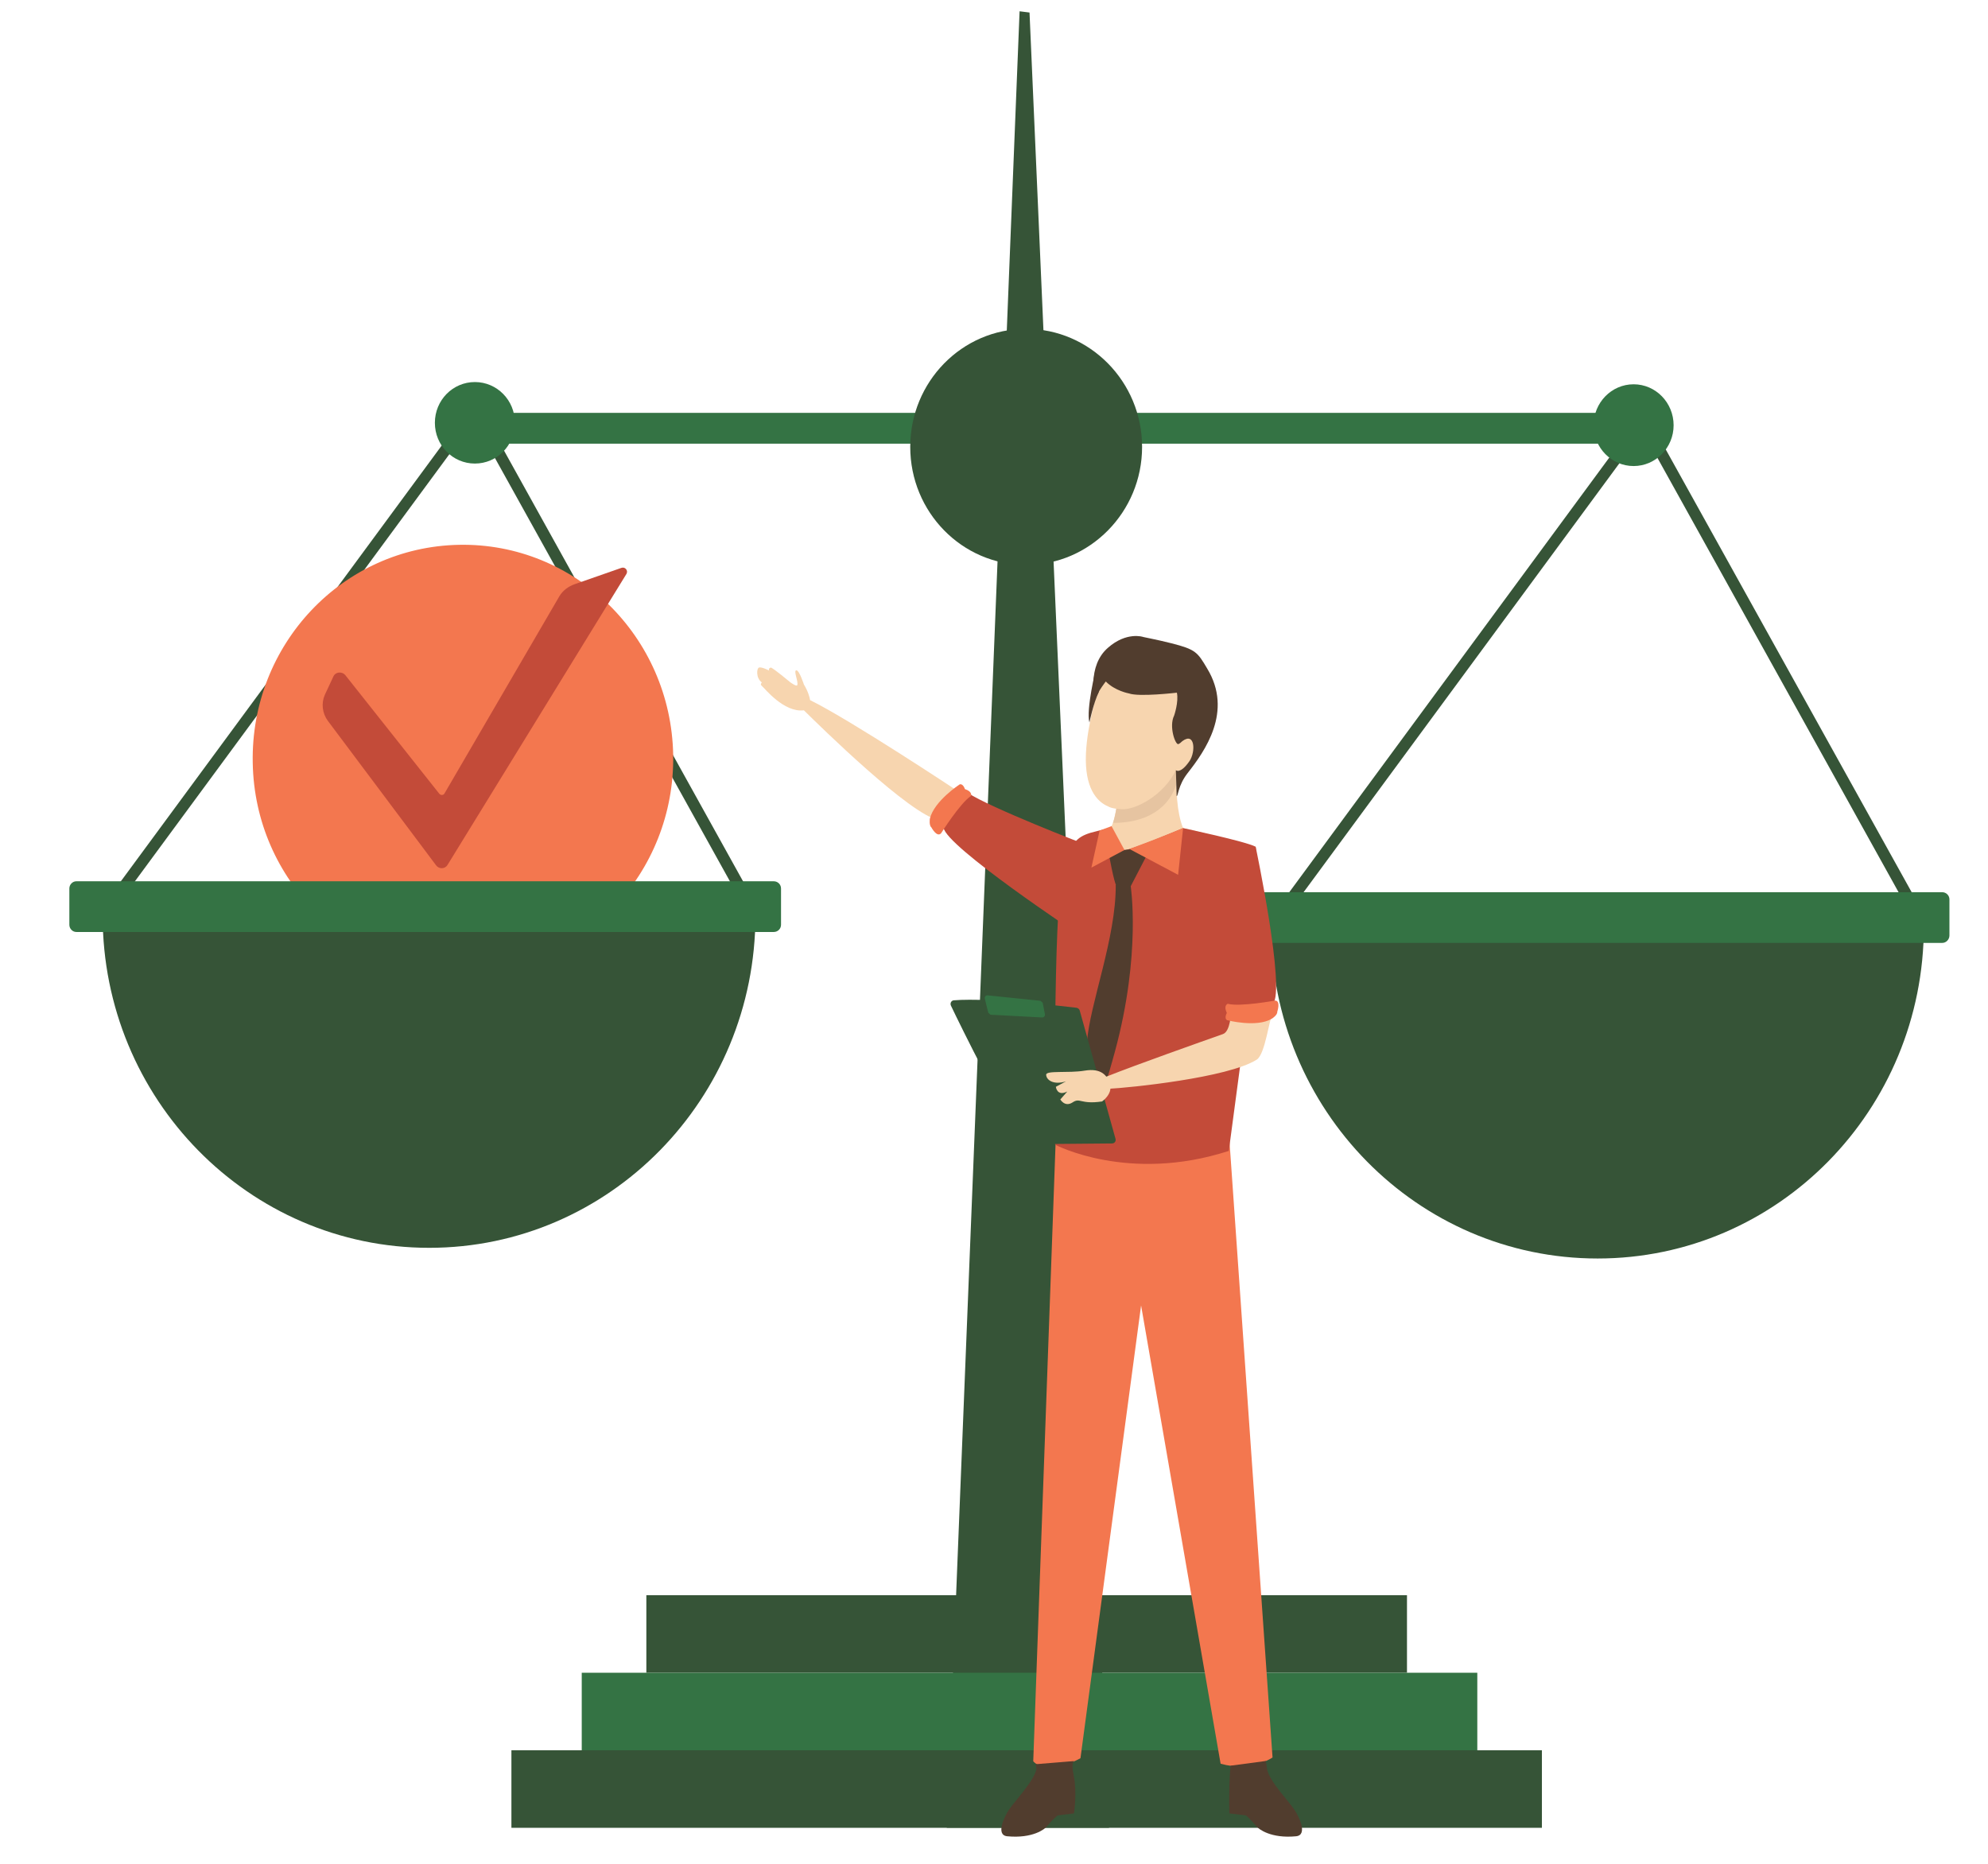
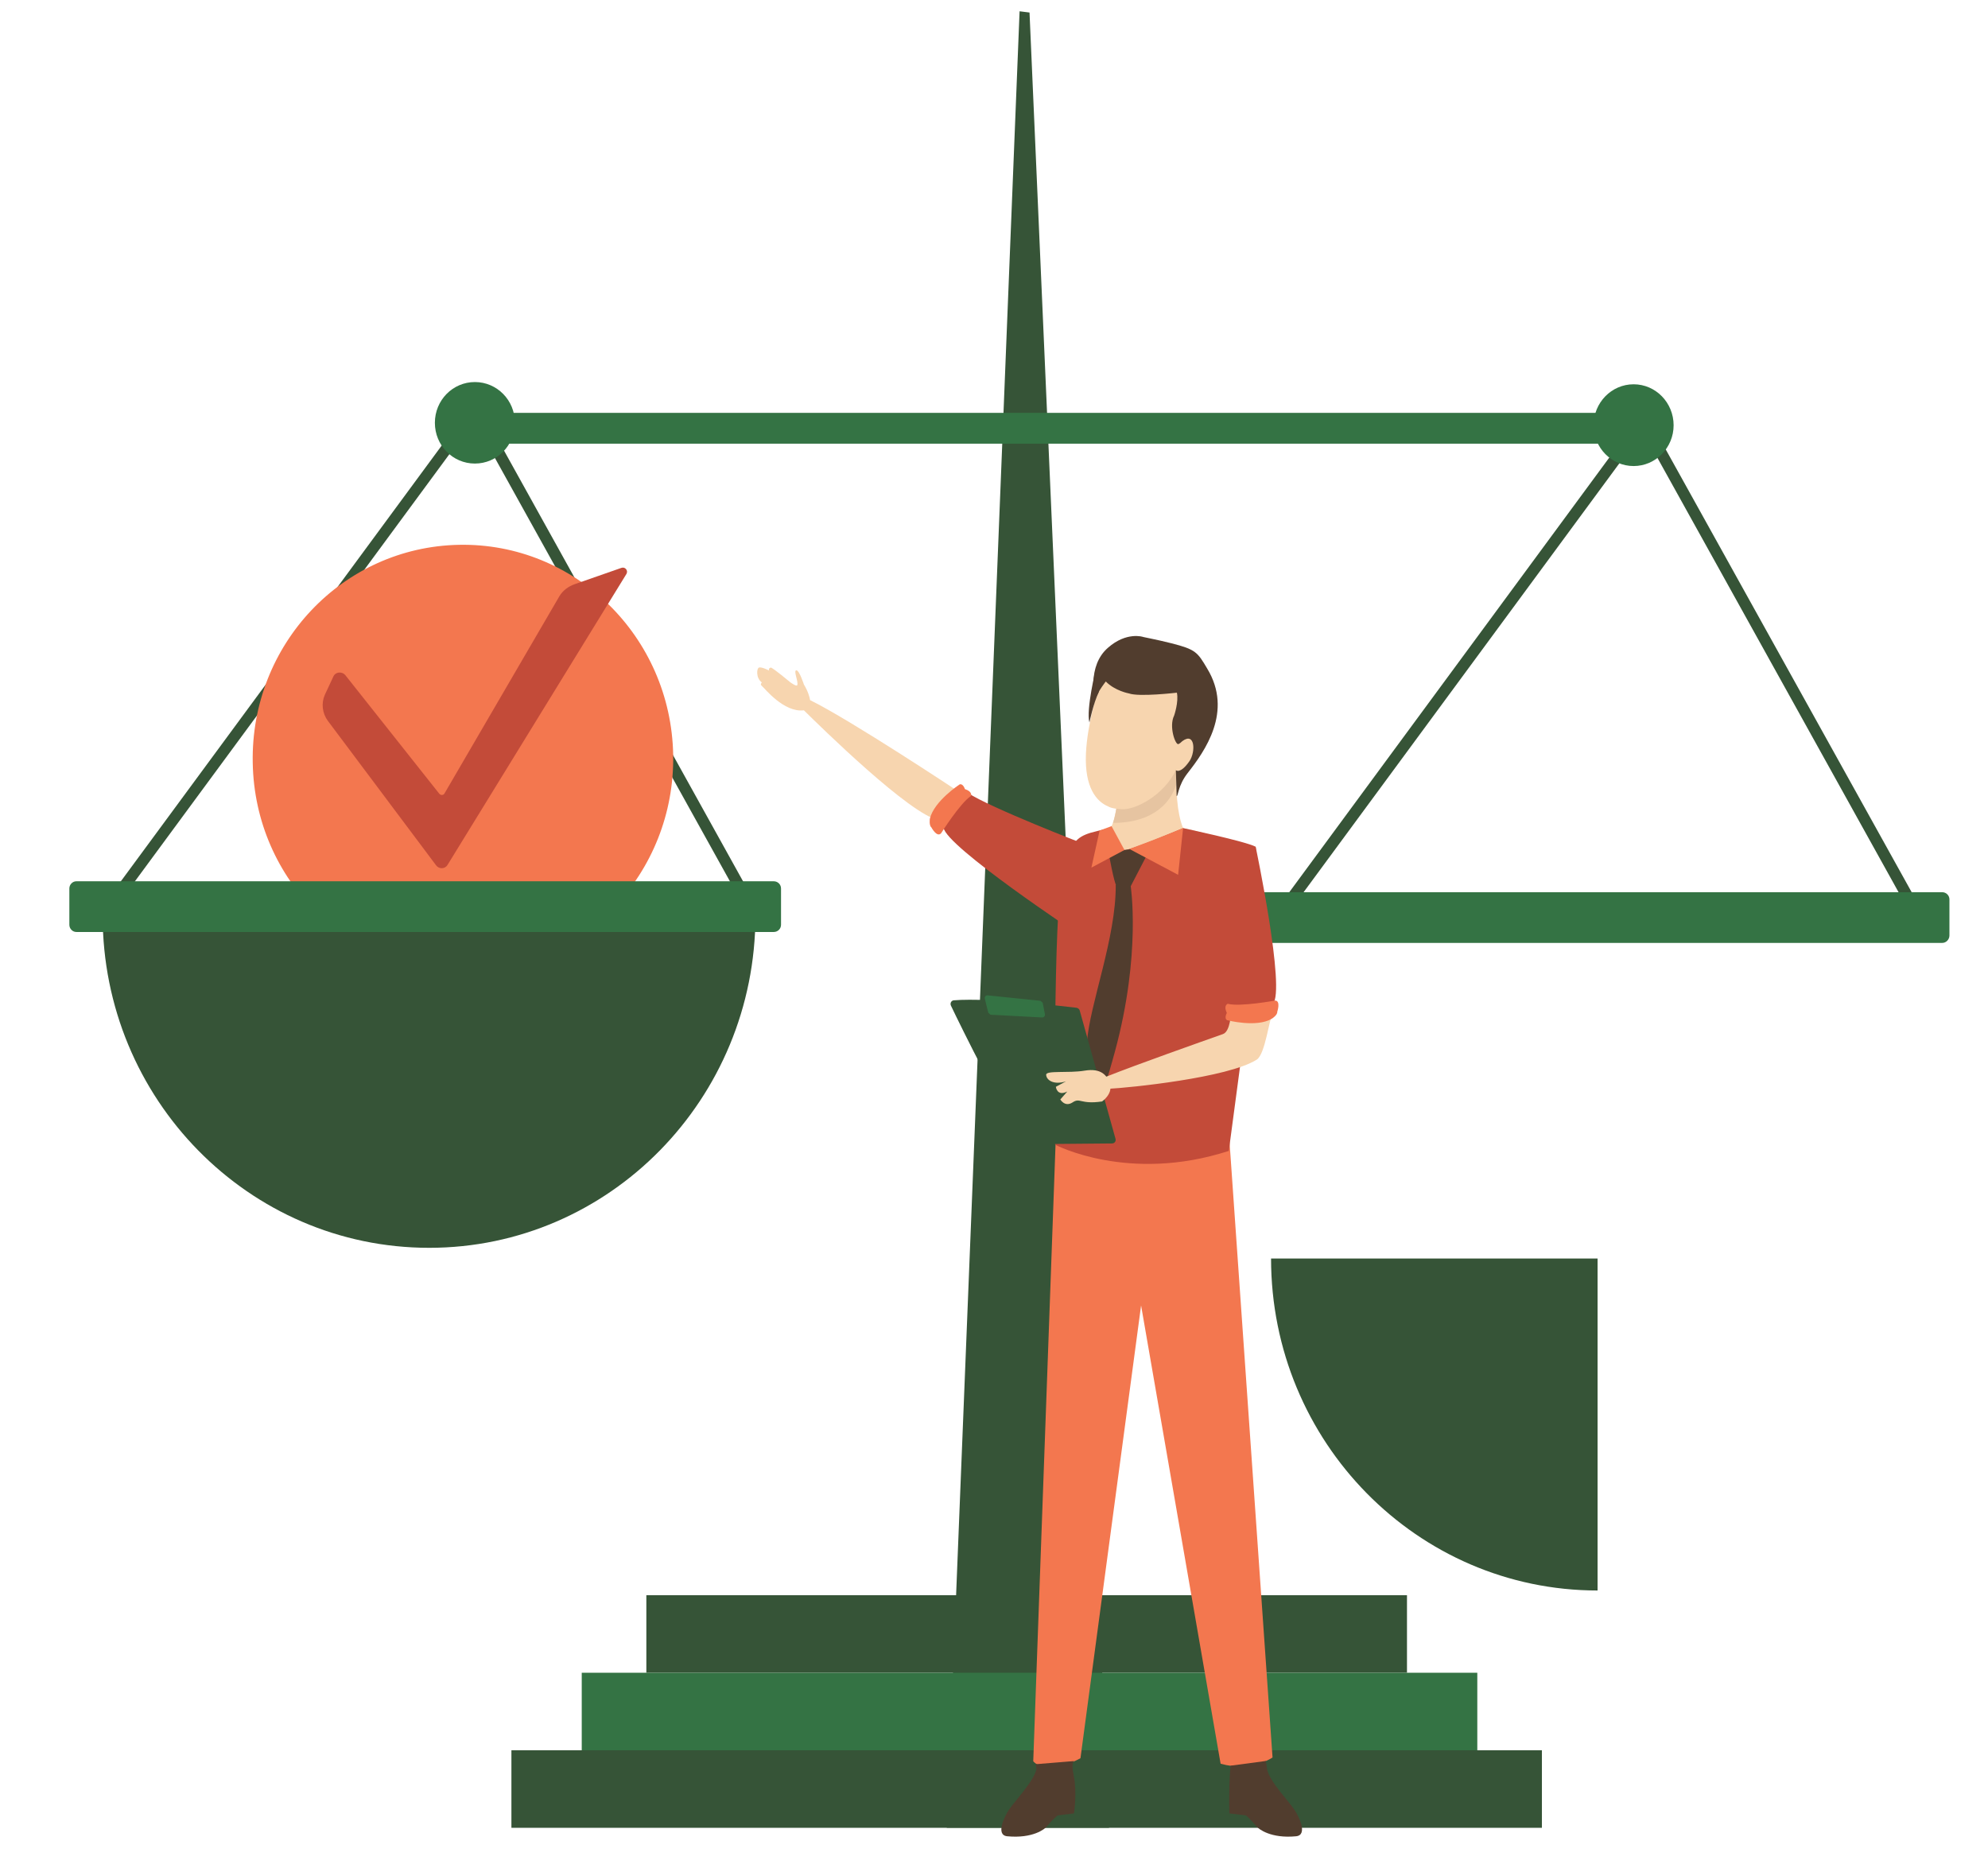
<svg xmlns="http://www.w3.org/2000/svg" xmlns:ns1="http://sodipodi.sourceforge.net/DTD/sodipodi-0.dtd" xmlns:ns2="http://www.inkscape.org/namespaces/inkscape" xml:space="preserve" width="8in" height="7.5in" version="1.1" style="clip-rule:evenodd;fill-rule:evenodd;image-rendering:optimizeQuality;shape-rendering:geometricPrecision;text-rendering:geometricPrecision" viewBox="0 0 8000.271 7500.064" id="svg36" ns1:docname="12.svg" ns2:version="1.3.2 (091e20e, 2023-11-25, custom)">
  <ns1:namedview id="namedview36" pagecolor="#ffffff" bordercolor="#000000" borderopacity="0.25" ns2:showpageshadow="2" ns2:pageopacity="0.0" ns2:pagecheckerboard="0" ns2:deskcolor="#d1d1d1" ns2:document-units="in" ns2:zoom="0.72426432" ns2:cx="396.26417" ns2:cy="561.25919" ns2:window-width="1920" ns2:window-height="1009" ns2:window-x="-8" ns2:window-y="-8" ns2:window-maximized="1" ns2:current-layer="Layer_x0020_1" />
  <defs id="defs1">
    <style type="text/css" id="style1">
   
    .fil2 {fill:#F3774F;fill-rule:nonzero}
    .fil4 {fill:#F7D5AF;fill-rule:nonzero}
    .fil5 {fill:#E6C4A1;fill-rule:nonzero}
    .fil3 {fill:#C34B39;fill-rule:nonzero}
    .fil6 {fill:#513D2E;fill-rule:nonzero}
    .fil0 {fill:#365437;fill-rule:nonzero}
    .fil1 {fill:#347344;fill-rule:nonzero}
   
  </style>
  </defs>
  <g id="Layer_x0020_1" ns2:label="Layer 1" ns2:groupmode="layer">
    <g id="_2343323355968" transform="translate(-71.914,-2128.669)">
      <polygon class="fil0" points="3882,9484 4175,2174 4215,2179 4535,9484 " id="polygon1" />
      <polygon class="fil0" points="5734,8860 5734,8548 2673,8548 2673,8860 " id="polygon2" />
      <polygon class="fil1" points="6017,9172 6017,8860 2413,8860 2413,9172 " id="polygon3" />
      <polygon class="fil0" points="6277,9484 6277,9172 2130,9172 2130,9484 " id="polygon4" />
      <polygon class="fil1" points="6751,3914 6751,3790 1903,3790 1903,3914 " id="polygon5" />
      <polygon class="fil0" points="467,5799 1986,3736 3132,5801 3092,5824 1980,3821 503,5827 " id="polygon6" />
      <path class="fil1" d="m 2144,3830 c 0,91 -72,164 -161,164 -89,0 -161,-73 -161,-164 0,-91 72,-164 161,-164 89,0 161,73 161,164 z" id="path6" />
      <polygon class="fil0" points="5169,5843 6688,3780 7835,5845 7795,5868 6683,3865 5206,5871 " id="polygon7" />
-       <path class="fil0" d="m 4668,3927 c 0,262 -210,475 -467,475 -258,0 -466,-213 -466,-475 0,-262 208,-475 466,-475 257,0 467,213 467,475 z" id="path7" />
      <path class="fil1" d="m 6807,3840 c 0,90 -72,164 -161,164 -89,0 -161,-74 -161,-164 0,-91 72,-165 161,-165 89,0 161,74 161,165 z" id="path8" />
-       <path class="fil0" d="m 6501,7193 c 726,0 1313,-598 1313,-1336 H 5187 c 0,738 589,1336 1314,1336 z" id="path9" />
+       <path class="fil0" d="m 6501,7193 H 5187 c 0,738 589,1336 1314,1336 z" id="path9" />
      <path class="fil1" d="M 7888,5923 H 5082 c -16,0 -29,-14 -29,-30 v -145 c 0,-16 13,-29 29,-29 h 2806 c 16,0 29,13 29,29 v 145 c 0,16 -13,30 -29,30 z" id="path10" />
      <path class="fil2" d="m 2781,5166 c 8,475 -364,868 -831,877 -467,9 -853,-369 -861,-845 -9,-476 362,-868 830,-877 467,-9 853,369 862,845 z" id="path11" />
      <path class="fil3" d="m 1391,5029 436,582 c 12,16 36,15 46,-2 l 720,-1171 c 8,-14 -6,-30 -21,-24 l -189,66 c -25,9 -47,26 -60,48 l -462,793 c -4,8 -15,9 -21,2 l -378,-477 c -14,-17 -41,-14 -49,6 l -34,73 c -15,34 -10,74 12,104 z" id="path12" />
      <path class="fil0" d="m 1799,7150 c 725,0 1313,-599 1313,-1337 H 485 c 0,738 588,1337 1314,1337 z" id="path13" />
      <path class="fil1" d="M 3186,5879 H 379 c -15,0 -28,-13 -28,-29 v -146 c 0,-16 13,-29 28,-29 h 2807 c 16,0 29,13 29,29 v 146 c 0,16 -13,29 -29,29 z" id="path14" />
      <path class="fil4" d="m 3332,4946 c -2,-12 -8,-35 -25,-63 0,0 -18,-56 -30,-57 -14,0 10,49 3,60 -3,6 -25,-10 -28,-12 0,0 -68,-57 -78,-59 0,0 -11,2 -7,12 0,0 -30,-16 -41,-12 -9,3 -13,42 12,60 0,0 -9,7 0,14 10,8 88,108 169,98 66,65 428,421 543,442 l 73,-119 c 0,0 -428,-284 -591,-364 z" id="path15" />
      <path class="fil3" d="m 4432,5524 c 0,0 -373,-144 -466,-205 0,0 -108,65 -97,140 9,76 545,431 545,431 z" id="path16" />
      <path class="fil2" d="m 5012,6611 -241,-28 13,-101 -457,51 -97,2683 c 0,0 48,65 190,-12 l 244,-1822 320,1844 c 123,35 209,-25 209,-25 z" id="path17" />
      <path class="fil4" d="m 4489,5699 636,-74 c -4,-31 -12,-55 -23,-68 -42,-49 -269,-96 -269,-96 -51,-125 -14,-376 -14,-376 0,0 -226,82 -229,109 -15,111 -25,222 -45,259 -4,7 -20,14 -41,21 z" id="path18" />
      <path class="fil5" d="m 4805,5286 c 0,-20 0,-40 2,-58 -6,2 -12,5 -12,4 l 1,-8 v -15 -10 0 l -17,-2 -195,75 c -4,28 -9,54 -14,78 -6,38 -12,70 -19,90 168,0 235,-89 254,-154 z" id="path19" />
      <path class="fil3" d="m 4460,5480 73,-19 c 24,43 45,84 64,88 20,4 236,-88 236,-88 0,0 254,54 292,75 l 18,279 -126,945 c -404,131 -699,-25 -699,-25 0,0 -9,-935 30,-1093 30,-120 55,-144 112,-162 z" id="path20" />
      <path class="fil6" d="m 4562,5690 60,3 c 0,0 43,275 -63,666 -31,115 -56,186 -56,186 0,0 -70,-64 -57,-222 12,-157 117,-418 116,-633 z" id="path21" />
      <path class="fil6" d="m 4535,5569 c 0,0 19,107 30,126 0,0 38,13 52,10 l 68,-131 -62,-28 -26,3 z" id="path22" />
      <polygon class="fil2" points="4464,5620 4497,5471 4545,5453 4597,5549 " id="polygon22" />
      <path class="fil2" d="m 4617,5545 196,104 20,-188 c 0,0 -98,41 -216,84 z" id="path23" />
      <path class="fil4" d="m 4490,4908 c 0,0 -42,129 -48,253 -6,139 44,194 90,213 0,0 11,9 55,11 55,3 168,-56 217,-157 0,0 27,15 54,-31 27,-46 29,-124 -32,-89 0,0 63,-212 -29,-246 -92,-34 -265,-107 -307,46 z" id="path24" />
      <path class="fil6" d="m 4804,5228 c 0,0 18,17 55,-37 25,-38 22,-118 -29,-80 -5,5 -11,10 -16,12 -12,4 -39,-71 -17,-115 0,0 19,-55 11,-92 0,0 -152,18 -193,3 0,0 -56,-10 -93,-48 0,0 -28,34 -44,73 0,0 -33,-135 53,-209 74,-65 140,-44 142,-43 2,1 53,10 112,25 99,25 106,36 145,102 105,173 -10,333 -79,421 -39,50 -38,94 -44,92 z" id="path25" />
      <path class="fil6" d="m 4482,4820 c 0,0 -40,164 -26,216 0,0 16,-78 38,-123 z" id="path26" />
      <path class="fil6" d="m 5024,9234 c 0,0 -1,9 -3,41 -4,69 -2,151 -2,151 l 67,8 c 0,0 21,18 44,46 7,8 55,48 158,38 47,-5 13,-78 -8,-108 -19,-30 -103,-117 -109,-163 -5,-32 -5,-32 -5,-32 z" id="path27" />
      <path class="fil6" d="m 4399,9215 c 0,0 -20,-7 -6,60 14,67 1,151 1,151 l -66,8 c 0,0 -22,18 -45,46 -6,8 -54,48 -158,38 -47,-5 -12,-78 8,-108 20,-30 102,-117 110,-163 l -3,-19 z" id="path28" />
      <path class="fil2" d="m 3934,5285 c 0,0 -103,67 -120,138 0,0 -4,27 6,35 0,0 22,42 39,24 0,0 77,-122 120,-150 0,0 9,-17 -24,-28 0,0 -7,-23 -21,-19 z" id="path29" />
      <path class="fil4" d="m 4333,6561 c -30,6 -58,-23 -53,-33 5,-10 38,-23 38,-23 -10,-4 -4,-13 -4,-13 8,-7 98,-19 98,-19 4,-1 31,-7 29,-13 -3,-13 -57,-30 -47,-39 9,-10 64,15 64,15 32,8 54,19 64,26 131,-52 378,-139 471,-172 31,-10 33,-89 33,-89 l 167,11 c -13,10 -29,160 -64,181 -116,73 -513,113 -595,117 -49,69 -178,59 -190,61 -12,2 -11,-10 -11,-10 z" id="path30" />
      <path class="fil3" d="m 4927,5591 c 0,0 89,474 98,585 0,0 116,47 169,-7 53,-54 -69,-633 -69,-633 z" id="path31" />
      <path class="fil2" d="m 5010,6234 c 0,0 119,31 180,-6 0,0 23,-14 22,-28 0,0 15,-45 -9,-45 0,0 -141,26 -190,13 0,0 -19,5 -4,37 0,0 -12,21 1,29 z" id="path32" />
      <path class="fil0" d="m 4561,6711 -144,-516 c -2,-6 -7,-10 -13,-11 -26,-3 -103,-12 -191,-20 -106,-9 -229,-16 -303,-10 -10,1 -16,12 -11,22 41,86 213,436 300,551 l 12,6 336,-3 c 10,0 17,-9 14,-19 z" id="path33" />
      <path class="fil0" d="m 4198,6120 -105,-18 c -5,-1 -11,4 -8,10 l 10,32 6,5 102,14 c 5,1 9,-4 8,-9 l -7,-28 z" id="path34" />
      <path class="fil1" d="m 4277,6210 -9,-46 -9,-8 -213,-22 c -6,-1 -13,6 -11,13 l 14,57 9,8 208,11 c 7,0 12,-6 11,-13 z" id="path35" />
      <path class="fil4" d="m 4507,6561 c 0,0 43,-30 32,-68 -10,-37 -36,-67 -102,-56 -66,11 -157,-2 -155,17 1,21 30,42 80,26 l -41,22 c 0,0 4,40 46,19 l -28,32 c 0,0 18,32 49,12 31,-21 31,9 119,-4 z" id="path36" />
    </g>
  </g>
</svg>